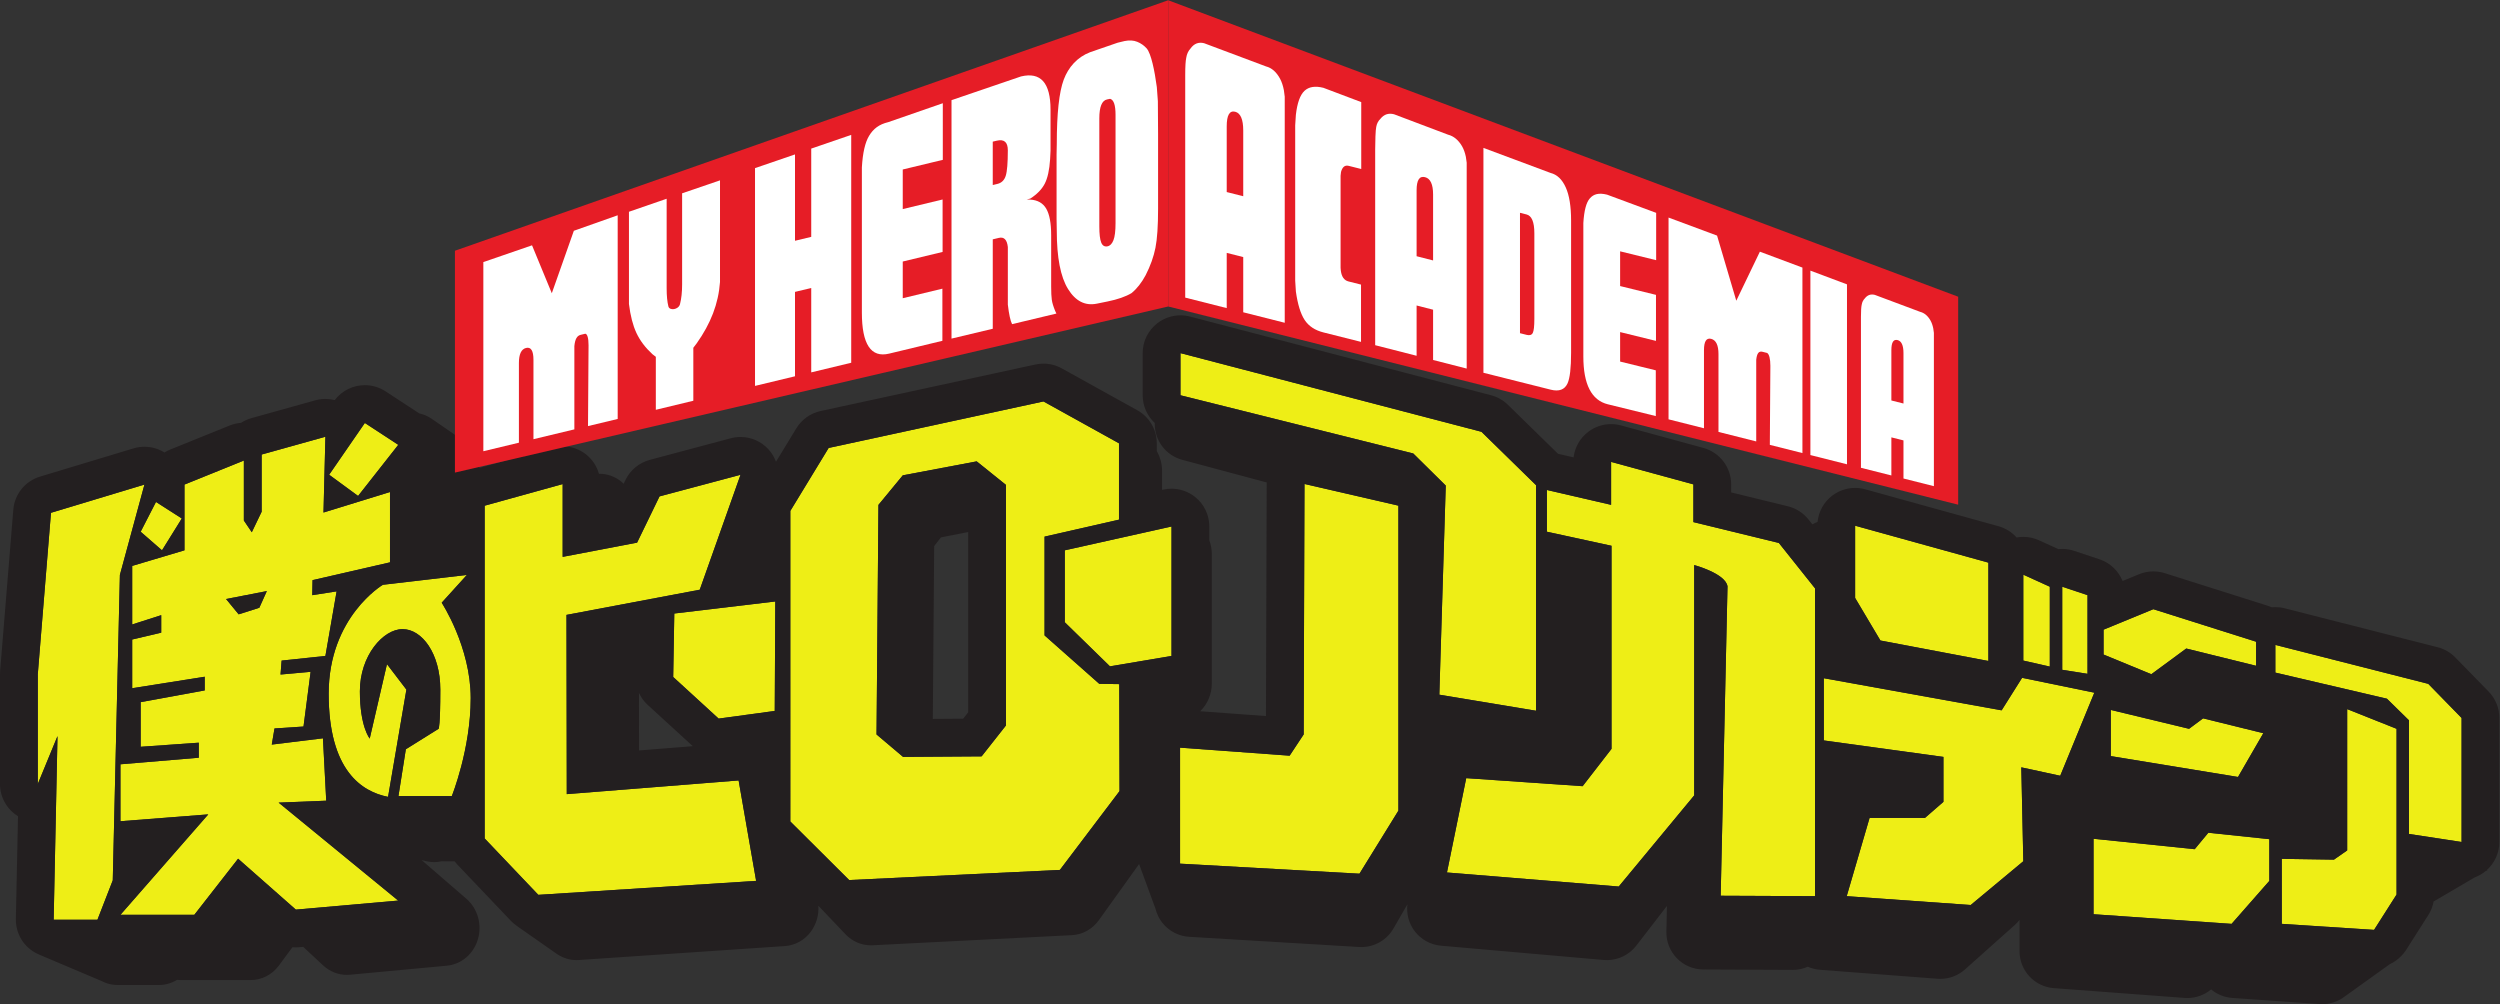
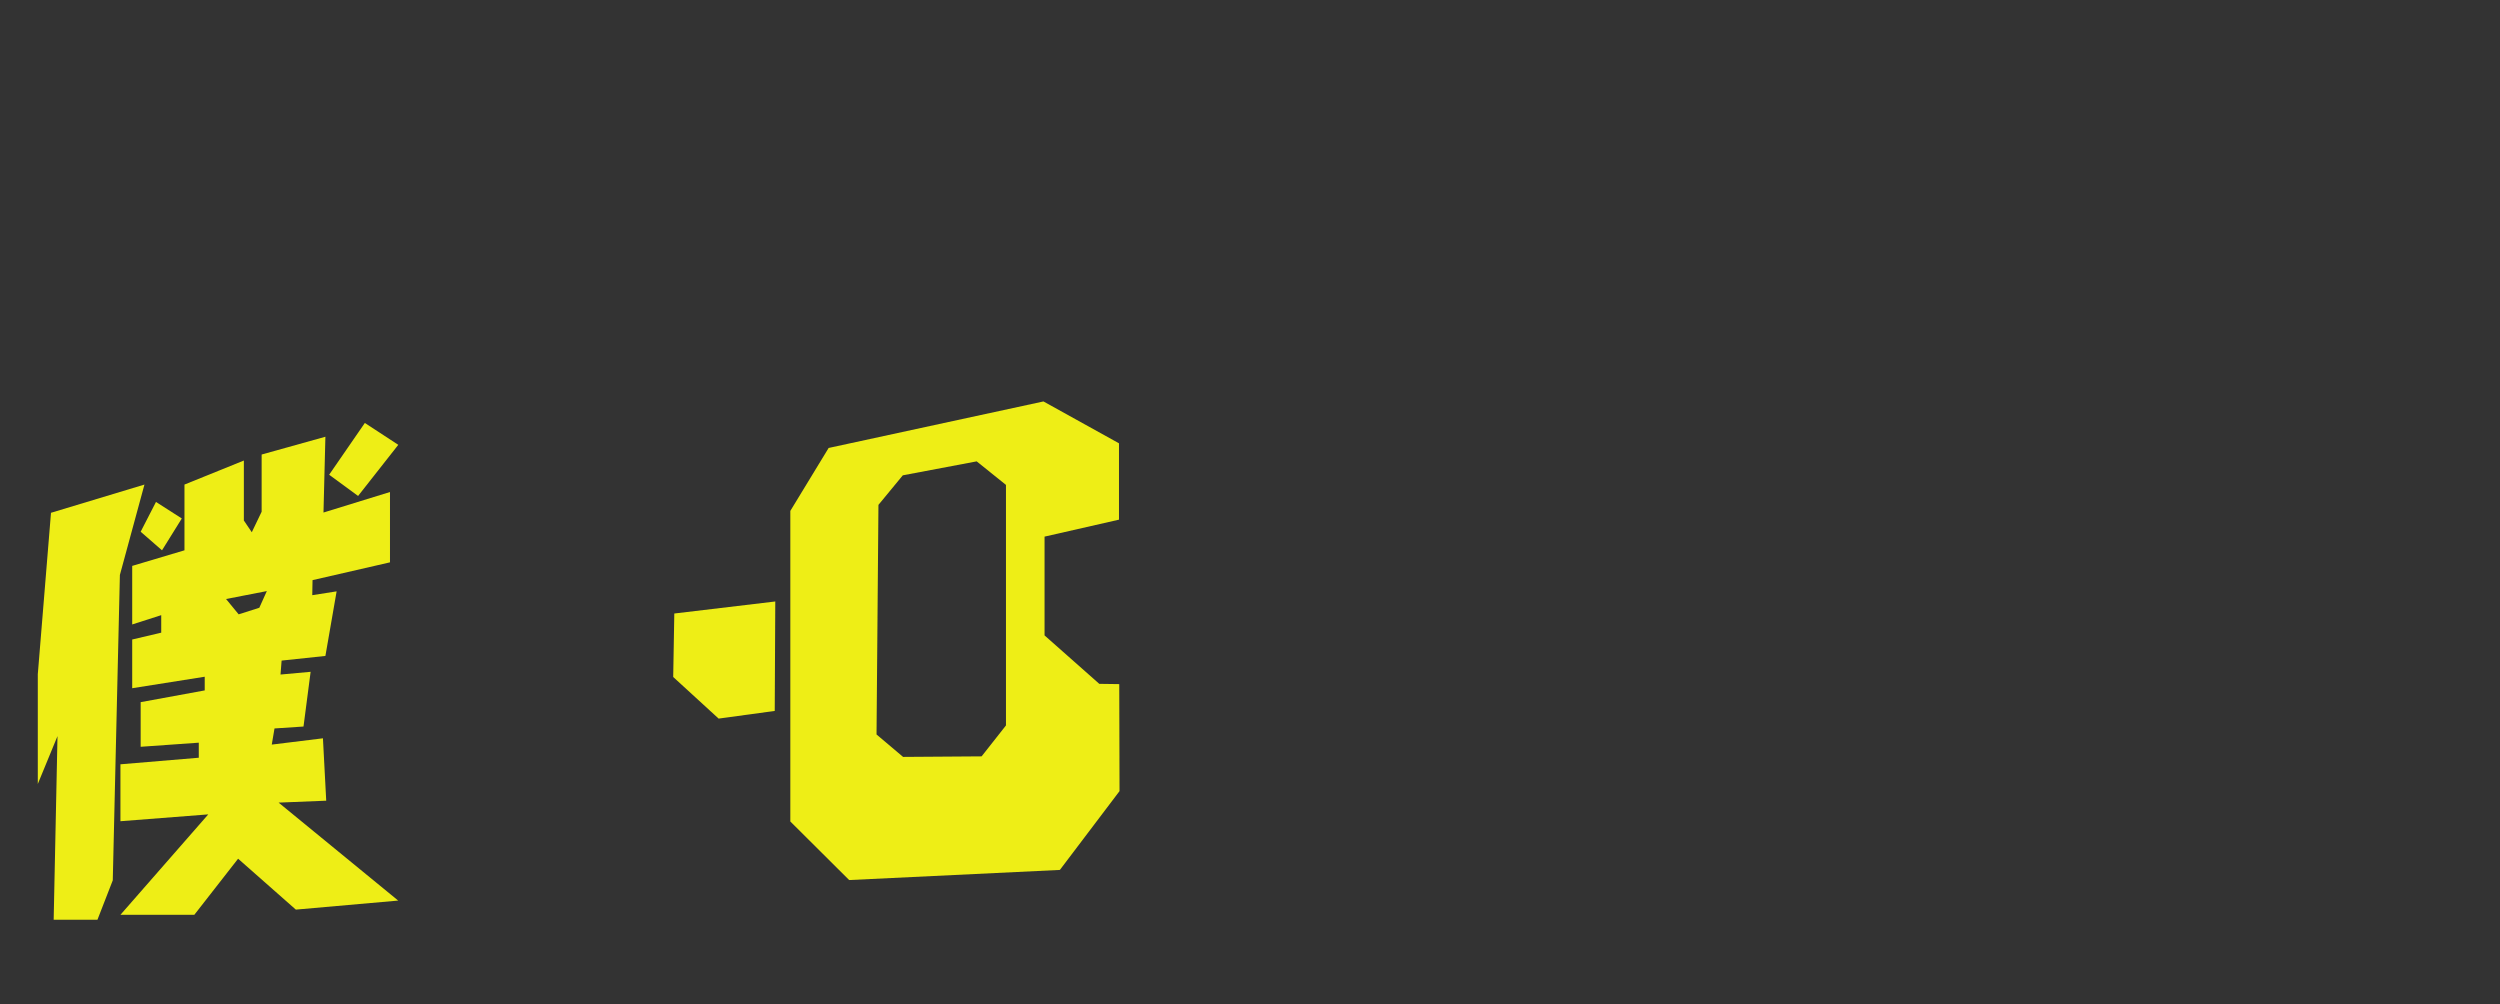
<svg xmlns="http://www.w3.org/2000/svg" xmlns:ns1="http://sodipodi.sourceforge.net/DTD/sodipodi-0.dtd" xmlns:ns2="http://www.inkscape.org/namespaces/inkscape" version="1.1" id="svg2" xml:space="preserve" width="969.927" height="389.579" viewBox="0 0 969.927 389.579" ns1:docname="my-hero-academia-seeklogo.com.ai">
  <rect x="0" y="0" width="969.927" height="389.579" fill="#333333" stroke="none" />
  <defs id="defs6">
    <clipPath clipPathUnits="userSpaceOnUse" id="clipPath46">
-       <path d="M 0,292.184 H 727.445 V 0 H 0 Z" id="path44" />
-     </clipPath>
+       </clipPath>
  </defs>
  <ns1:namedview pagecolor="#ffffff" bordercolor="#666666" borderopacity="1" objecttolerance="10" gridtolerance="10" guidetolerance="10" ns2:pageopacity="0" ns2:pageshadow="2" ns2:window-width="640" ns2:window-height="480" id="namedview4" />
  <g id="g10" ns2:groupmode="layer" ns2:label="my-hero-academia-seeklogo.com" transform="matrix(1.333,0,0,-1.333,0,389.579)">
    <g id="g12" transform="translate(95.801,154.087)">
      <path d="M 0,0 8.422,-6.176 20.12,8.703 10.387,15.066 Z" style="fill:#eeee16;fill-opacity:1;fill-rule:nonzero;stroke:none" id="path14" />
    </g>
    <g id="g16" transform="translate(28.363,24.569)">
      <path d="m 0,0 4.46,11.47 2.071,88.884 7.149,26.301 -27.202,-8.216 -3.841,-46.997 V 39.505 L -11.628,53.442 -12.743,0 Z" style="fill:#eeee16;fill-opacity:1;fill-rule:nonzero;stroke:none" id="path18" />
    </g>
    <g id="g20" transform="translate(195.938,95.216)">
      <path d="M 0,0 13.221,-12.106 29.549,-9.877 29.708,21.981 0.319,18.478 Z" style="fill:#eeee16;fill-opacity:1;fill-rule:nonzero;stroke:none" id="path22" />
    </g>
    <g id="g24" transform="translate(75.473,115.366)">
      <path d="m 0,0 -6.013,-1.912 -3.664,4.46 11.867,2.31 z m 40.42,-85.222 -34.805,28.514 13.859,0.558 -0.956,18.159 -14.894,-1.832 0.796,4.699 8.443,0.558 2.071,15.928 -8.761,-0.796 0.318,4.062 12.744,1.353 3.265,18.797 -7.088,-1.115 0.079,4.381 22.54,5.177 V 33.69 L 18.677,27.717 19.235,49.778 0.677,44.601 V 27.955 L -2.19,21.981 -4.5,25.406 V 42.849 L -21.783,35.858 V 16.722 L -36.996,12.186 V -4.858 l 8.45,2.707 v -5.097 l -8.45,-1.991 v -14.177 l 21.107,3.345 v -3.983 l -18.644,-3.416 v -12.991 l 16.916,1.195 v -4.38 l -22.803,-1.912 v -16.566 l 25.566,1.991 -25.566,-29.23 h 21.504 l 12.744,16.327 16.805,-14.814 z" style="fill:#eeee16;fill-opacity:1;fill-rule:nonzero;stroke:none" id="path26" />
    </g>
    <g id="g28" transform="translate(255.672,145.312)">
      <path d="m 0,0 7.089,8.602 21.504,4.062 8.522,-6.85 v -70.008 l -7.089,-9 -22.858,-0.16 -7.725,6.532 z m 64.274,-52.088 -15.929,14.097 v 28.753 l 21.664,4.937 V 17.92 L 48.026,30.106 -14.496,16.566 -25.646,-1.752 V -92.15 l 17.124,-17.044 61.328,2.947 17.362,22.937 -0.08,31.142 z" style="fill:#eeee16;fill-opacity:1;fill-rule:nonzero;stroke:none" id="path30" />
    </g>
    <g id="g32" transform="translate(40.941,137.498)">
      <path d="M 0,0 6.212,-5.41 11.973,3.857 4.458,8.666 Z" style="fill:#eeee16;fill-opacity:1;fill-rule:nonzero;stroke:none" id="path34" />
    </g>
    <g id="g36" transform="translate(156.672,31.817)">
-       <path d="M 0,0 63.398,4.062 58.301,33.292 8.283,29.31 8.204,81.478 46.991,88.805 58.858,122.256 35.283,115.964 28.752,102.504 7.088,98.362 v 21.186 l -22.699,-6.291 v -96.85 z" style="fill:#eeee16;fill-opacity:1;fill-rule:nonzero;stroke:none" id="path38" />
-     </g>
+       </g>
    <g id="g40">
      <g id="g42" clip-path="url(#clipPath46)">
        <g id="g48" transform="translate(118.283,91.551)">
          <path d="m 0,0 -5.655,7.407 -5.018,-21.664 c 0,0 -2.867,3.425 -2.867,13.779 0,10.354 6.77,18.08 12.425,18.08 5.655,0 10.991,-7.089 10.991,-17.602 0,-10.514 -0.478,-11.39 -0.478,-11.39 l -9.558,-5.973 -2.15,-13.619 h 15.531 c 0,0 5.496,13.619 5.496,28.513 0,14.894 -8.443,27.756 -8.443,27.756 l 7.328,8.084 -24.452,-2.867 c 0,0 -15.77,-9.318 -15.77,-31.698 0,-22.381 9.638,-28.514 17.284,-30.028 z" style="fill:#eeee16;fill-opacity:1;fill-rule:nonzero;stroke:none" id="path50" />
        </g>
        <g id="g52" transform="translate(309.911,132.091)">
          <path d="m 0,0 v -20.947 l 13.142,-12.824 17.92,3.027 V 6.929 Z" style="fill:#eeee16;fill-opacity:1;fill-rule:nonzero;stroke:none" id="path54" />
        </g>
        <g id="g56" transform="translate(600.215,97.312)">
          <path d="M 0,0 7.359,-1.168 V 21.728 L 0,24.181 Z" style="fill:#eeee16;fill-opacity:1;fill-rule:nonzero;stroke:none" id="path58" />
        </g>
        <g id="g60" transform="translate(662.243,104.555)">
          <path d="m 0,0 v -8.061 l 32.474,-7.592 6.424,-6.309 V -55.02 l 15.303,-2.336 v 36.095 l -9.695,9.93 z" style="fill:#eeee16;fill-opacity:1;fill-rule:nonzero;stroke:none" id="path62" />
        </g>
        <g id="g64" transform="translate(656.636,105.489)">
          <path d="M 0,0 -29.904,9.462 -44.39,3.505 v -7.242 l 13.902,-5.725 10.163,7.477 L 0,-7.009 Z" style="fill:#eeee16;fill-opacity:1;fill-rule:nonzero;stroke:none" id="path66" />
        </g>
        <g id="g68" transform="translate(588.884,100)">
          <path d="M 0,0 7.71,-1.753 V 21.493 L 0,24.998 Z" style="fill:#eeee16;fill-opacity:1;fill-rule:nonzero;stroke:none" id="path70" />
        </g>
        <g id="g72" transform="translate(395.674,37.971)">
          <path d="m 0,0 11.331,18.34 v 88.778 l -27.335,6.308 -0.233,-72.892 -4.089,-6.191 -31.89,2.336 V 2.92 Z" style="fill:#eeee16;fill-opacity:1;fill-rule:nonzero;stroke:none" id="path74" />
        </g>
        <g id="g76" transform="translate(588.884,41.592)">
          <path d="m 0,0 -0.584,27.334 11.331,-2.453 9.929,24.181 -21.027,4.322 -5.957,-9.462 -51.749,9.345 V 35.161 l 34.811,-4.79 V 17.288 l -5.373,-4.673 H -44.74 l -6.658,-22.778 36.095,-2.57 z" style="fill:#eeee16;fill-opacity:1;fill-rule:nonzero;stroke:none" id="path78" />
        </g>
        <g id="g80" transform="translate(614.35,72.197)">
          <path d="M 0,0 37.029,-6.074 44.389,6.659 26.867,10.981 22.778,7.943 0,13.434 Z" style="fill:#eeee16;fill-opacity:1;fill-rule:nonzero;stroke:none" id="path82" />
        </g>
        <g id="g84" transform="translate(411.326,160.275)">
          <path d="m 0,0 9.462,-9.345 -1.868,-60.86 28.151,-4.673 V -9.229 L 19.858,6.308 -67.752,29.204 V 16.938 Z" style="fill:#eeee16;fill-opacity:1;fill-rule:nonzero;stroke:none" id="path86" />
        </g>
        <g id="g88" transform="translate(539.938,139.249)">
          <path d="m 0,0 v -21.026 l 7.359,-12.383 31.423,-5.957 v 28.619 z" style="fill:#eeee16;fill-opacity:1;fill-rule:nonzero;stroke:none" id="path90" />
        </g>
        <g id="g92" transform="translate(697.521,31.896)">
          <path d="m 0,0 v 48.244 l -14.368,5.725 V 12.85 l -3.855,-2.687 -15.185,0.233 V -8.527 l 26.867,-1.752 z" style="fill:#eeee16;fill-opacity:1;fill-rule:nonzero;stroke:none" id="path94" />
        </g>
        <g id="g96" transform="translate(660.49,35.869)">
          <path d="m 0,0 v 12.148 l -17.755,1.87 -3.972,-4.79 -29.437,3.037 V -9.696 L -10.98,-12.5 Z" style="fill:#eeee16;fill-opacity:1;fill-rule:nonzero;stroke:none" id="path98" />
        </g>
        <g id="g100" transform="translate(528.257,121.026)">
          <path d="m 0,0 -10.513,13.199 -24.882,6.075 v 10.98 l -23.946,6.542 V 24.297 l -18.69,4.322 V 16.471 l 18.806,-4.089 v -59.108 l -8.41,-10.864 -33.876,2.337 -5.607,-27.452 49.997,-4.088 21.961,26.517 v 67.05 c 0,0 9.111,-2.453 9.695,-6.19 L -27.451,-89.479 0,-89.597 Z" style="fill:#eeee16;fill-opacity:1;fill-rule:nonzero;stroke:none" id="path102" />
        </g>
        <g id="g104" transform="translate(69.46,113.454)">
          <path d="M 0,0 6.013,1.912 8.204,6.771 -3.664,4.46 Z" style="fill:#231f20;fill-opacity:1;fill-rule:nonzero;stroke:none" id="path106" />
        </g>
        <g id="g108" transform="translate(281.787,84.929)">
          <path d="m 0,0 -1.456,-1.849 -8.834,-0.061 0.397,50.305 1.967,2.52 L 0,52.496 Z m 3.911,-12.812 7.089,9 v 70.009 l -8.522,6.85 -21.504,-4.062 -7.089,-8.602 -0.557,-66.822 7.725,-6.532 z" style="fill:#231f20;fill-opacity:1;fill-rule:nonzero;stroke:none" id="path110" />
        </g>
        <g id="g112" transform="translate(694.717,88.902)">
          <path d="m 0,0 -32.474,7.593 v 8.06 L 12.032,4.322 21.728,-5.607 v -36.096 l -15.303,2.337 v 33.057 z m -553.655,-40.678 v 96.85 l 22.699,6.291 V 41.277 l 21.664,4.142 6.53,13.46 23.575,6.292 -11.867,-33.451 -38.787,-7.327 0.08,-52.168 50.017,3.982 5.098,-29.23 -63.398,-4.062 z m 44.911,42.362 c 0.604,-1.302 1.454,-2.493 2.536,-3.484 l 13.128,-12.02 -15.64,-1.245 z m 39.673,26.611 -0.159,-31.858 -16.328,-2.23 -13.221,12.106 0.319,18.478 z m 4.38,26.363 11.15,18.319 62.522,13.54 21.983,-12.186 V 52.109 L -390.7,47.172 V 18.419 l 15.929,-14.097 5.814,-0.08 0.08,-31.141 -17.362,-22.938 -61.328,-2.947 -17.124,17.044 z m 110.947,-4.54 V 12.445 l -17.92,-3.026 -13.142,12.823 v 20.947 z m 34.375,-66.706 4.089,6.192 0.233,72.891 27.335,-6.307 v -88.779 l -11.331,-18.34 -52.216,2.92 v 33.759 z m -31.774,117.165 87.611,-22.896 15.886,-15.536 v -65.65 l -28.151,4.673 1.868,60.86 -9.462,9.345 -67.752,16.938 z m 106.652,-39.834 18.69,-4.322 V 68.92 l 23.947,-6.542 v -10.98 l 24.881,-6.075 10.513,-13.199 v -89.597 l -27.451,0.118 1.986,90.063 c -0.584,3.737 -9.695,6.19 -9.695,6.19 v -67.05 l -21.961,-26.517 -49.997,4.088 5.607,27.452 33.876,-2.337 8.41,10.864 v 59.108 l -18.806,4.089 z m 80.601,-54.786 51.749,-9.345 5.957,9.462 21.027,-4.322 -9.929,-24.181 -11.331,2.453 0.584,-27.334 -15.303,-12.733 -36.095,2.57 6.658,22.779 h 16.121 l 5.373,4.673 v 13.083 l -34.811,4.79 z m 9.112,44.39 38.782,-10.747 V 10.98 l -31.423,5.957 -7.359,12.383 z m 48.945,-14.251 7.71,-3.505 V 9.345 l -7.71,1.753 z m 11.331,-3.505 7.359,-2.453 V 7.242 l -7.359,1.168 z m 12.031,-12.499 14.486,5.957 29.904,-9.462 V 9.578 l -20.325,5.024 -10.163,-7.477 -13.902,5.725 z m 39.133,-42.871 -37.029,6.074 v 13.434 l 22.778,-5.491 4.089,3.038 17.521,-4.322 z m 12.734,-23.83 15.185,-0.234 3.855,2.687 V -3.037 L 2.804,-8.762 v -48.244 l -6.541,-10.279 -26.867,1.752 z m -54.787,5.84 29.438,-3.037 3.972,4.79 17.754,-1.869 v -12.148 l -10.98,-12.5 -40.184,2.804 z m -477.822,12.436 h -15.531 l 2.151,13.619 9.557,5.974 c 0,0 0.478,0.876 0.478,11.389 0,10.513 -5.336,17.602 -10.991,17.602 -5.655,0 -12.425,-7.726 -12.425,-18.079 0,-10.355 2.868,-13.779 2.868,-13.779 l 5.017,21.664 5.655,-7.408 -5.336,-31.221 c -7.646,1.513 -17.283,7.646 -17.283,30.027 0,22.38 15.77,31.698 15.77,31.698 l 24.451,2.868 -7.328,-8.084 c 0,0 8.443,-12.863 8.443,-27.756 0,-14.895 -5.496,-28.514 -5.496,-28.514 m -45.398,-33.053 -16.805,14.814 -12.743,-16.327 h -21.505 l 25.566,29.23 -25.566,-1.991 v 16.566 l 22.804,1.911 v 4.381 l -16.916,-1.195 v 12.991 l 18.643,3.416 v 3.983 l -21.106,-3.345 v 14.177 l 8.449,1.991 v 5.096 l -8.449,-2.707 v 17.044 l 15.212,4.537 v 19.136 l 17.283,6.991 V 51.87 l 2.31,-3.425 2.868,5.974 v 16.646 l 18.557,5.177 -0.557,-22.061 19.353,5.973 V 39.685 l -22.539,-5.177 -0.08,-4.381 7.088,1.115 -3.265,-18.797 -12.743,-1.353 -0.319,-4.062 8.761,0.796 -2.071,-15.929 -8.442,-0.557 -0.797,-4.699 14.894,1.832 0.956,-18.16 -13.858,-0.557 34.805,-28.514 z m -75.106,68.495 3.841,46.997 27.202,8.216 -7.149,-26.301 -2.071,-88.884 -4.46,-11.47 h -12.743 l 1.115,53.442 -5.735,-13.937 z m 34.399,50.153 7.514,-4.809 -5.76,-9.267 -6.212,5.41 z m 60.79,22.989 9.732,-6.363 -11.698,-14.879 -8.422,6.176 z M 29.598,2.078 19.902,12.007 c -1.413,1.447 -3.196,2.476 -5.156,2.974 L -29.76,26.312 c -0.896,0.229 -1.807,0.341 -2.714,0.341 -0.353,0 -0.705,-0.017 -1.055,-0.05 -0.398,0.179 -0.81,0.337 -1.234,0.472 l -29.904,9.462 c -1.081,0.342 -2.201,0.512 -3.318,0.512 -1.425,0 -2.847,-0.277 -4.185,-0.826 l -4.773,-1.964 c -1.183,2.926 -3.599,5.273 -6.721,6.314 l -7.359,2.453 c -1.136,0.379 -2.311,0.565 -3.478,0.565 -0.373,0 -0.745,-0.019 -1.115,-0.057 l -5.665,2.575 c -1.452,0.661 -3.004,0.987 -4.551,0.987 -0.655,0 -1.309,-0.059 -1.954,-0.175 -1.371,1.538 -3.181,2.699 -5.273,3.279 l -38.782,10.747 c -0.967,0.268 -1.955,0.4 -2.936,0.4 -2.379,0 -4.724,-0.772 -6.66,-2.245 -2.44,-1.856 -3.972,-4.634 -4.277,-7.652 -0.517,-0.198 -1.02,-0.436 -1.506,-0.715 l -1.148,1.442 c -1.519,1.906 -3.628,3.255 -5.996,3.833 l -16.49,4.026 v 2.342 c 0,4.959 -3.318,9.305 -8.101,10.612 l -23.947,6.541 c -0.955,0.261 -1.93,0.389 -2.899,0.389 -2.386,0 -4.736,-0.776 -6.675,-2.257 -2.374,-1.812 -3.893,-4.498 -4.246,-7.426 l -4.538,1.049 -14.581,14.259 c -1.367,1.337 -3.059,2.295 -4.91,2.779 l -87.61,22.895 c -0.918,0.24 -1.852,0.358 -2.781,0.358 -2.408,0 -4.777,-0.791 -6.724,-2.294 -2.697,-2.083 -4.277,-5.299 -4.277,-8.706 V 88.311 c 0,-3.14 1.331,-6.029 3.516,-8.059 v -0.305 c 0,-4.883 3.278,-9.156 7.995,-10.421 l 24.606,-6.598 c -0.006,-0.133 -0.02,-0.264 -0.021,-0.398 l -0.217,-67.583 -19.135,1.402 c 2.087,2.025 3.379,4.92 3.379,8.096 v 37.673 c 0,1.384 -0.26,2.731 -0.724,3.989 v 4.011 c 0,3.338 -1.516,6.496 -4.12,8.584 -1.97,1.578 -4.403,2.416 -6.88,2.416 -0.798,0 -1.601,-0.087 -2.395,-0.264 l -0.361,-0.08 v 5.557 c 0,2.06 -0.554,4.032 -1.536,5.73 v 2.27 c 0,3.998 -2.17,7.682 -5.667,9.62 l -21.982,12.186 c -1.643,0.911 -3.48,1.38 -5.334,1.38 -0.777,0 -1.557,-0.083 -2.328,-0.25 l -62.522,-13.539 c -2.945,-0.639 -5.5,-2.457 -7.068,-5.032 l -5.923,-9.732 c -0.491,1.336 -1.244,2.585 -2.243,3.668 -2.111,2.287 -5.056,3.54 -8.084,3.54 -0.945,0 -1.897,-0.122 -2.836,-0.373 l -23.575,-6.292 c -3.088,-0.824 -5.665,-2.95 -7.06,-5.826 l -0.545,-1.122 c -0.235,0.228 -0.472,0.454 -0.729,0.66 -1.833,1.472 -4.053,2.244 -6.306,2.244 -0.05,0 -0.1,-0.009 -0.15,-0.01 -0.642,2.269 -1.989,4.306 -3.909,5.766 -1.936,1.472 -4.281,2.244 -6.66,2.244 -0.982,0 -1.97,-0.131 -2.938,-0.4 l -21.31,-5.906 c -0.018,0.171 -0.027,0.343 -0.053,0.513 -0.473,3.043 -2.135,5.737 -4.578,7.425 l -9.216,6.363 c -1.141,0.788 -2.377,1.305 -3.638,1.574 -0.03,0.02 -0.057,0.043 -0.086,0.063 l -9.733,6.363 c -1.855,1.213 -3.944,1.794 -6.01,1.794 -3.342,0 -6.625,-1.52 -8.77,-4.348 -0.819,0.208 -1.677,0.325 -2.559,0.337 -0.053,0.001 -0.108,0.001 -0.162,0.001 -0.125,0 -0.25,-0.002 -0.376,-0.006 -0.979,-0.033 -1.926,-0.194 -2.824,-0.467 l -18.312,-5.108 c -1.103,-0.308 -2.128,-0.778 -3.051,-1.379 -1.117,-0.085 -2.229,-0.341 -3.295,-0.772 l -17.283,-6.991 c -0.597,-0.241 -1.163,-0.531 -1.697,-0.863 -1.608,1.006 -3.496,1.607 -5.52,1.662 -0.102,0.003 -0.205,0.004 -0.307,0.004 -0.2,0 -0.4,-0.006 -0.6,-0.016 -0.981,-0.053 -1.928,-0.235 -2.825,-0.528 l -26.957,-8.142 c -4.328,-1.307 -7.415,-5.128 -7.783,-9.634 l -3.84,-46.996 c -0.025,-0.299 -0.037,-0.598 -0.037,-0.897 v -31.937 c 0,-3.914 2.063,-7.422 5.246,-9.377 l -0.624,-29.899 c -0.062,-2.956 1.07,-5.813 3.139,-7.925 0.394,-0.404 0.824,-0.761 1.269,-1.095 l -0.006,-0.01 0.076,-0.042 c 0.77,-0.568 1.606,-1.034 2.491,-1.383 l 0.055,-0.03 18.013,-7.626 c 0.487,-0.25 0.987,-0.47 1.504,-0.637 l 10e-4,-10e-4 10e-4,10e-4 c 0.976,-0.315 2,-0.481 3.041,-0.481 h 12.066 c 1.884,0 3.684,0.536 5.242,1.494 0.36,-0.04 0.725,-0.06 1.093,-0.06 h 20.362 c 3.208,0 6.238,1.561 8.211,4.232 l 3.937,5.326 c 0.328,-0.03 0.658,-0.045 0.989,-0.045 0.321,0 0.644,0.014 0.967,0.042 l 1.189,0.106 5.799,-5.4 c 1.91,-1.778 4.362,-2.748 6.887,-2.748 0.305,0 0.61,0.014 0.916,0.042 l 28.206,2.629 c 4.217,0.393 7.79,3.443 9.038,7.715 1.248,4.273 -0.078,8.918 -3.352,11.752 l -13.029,11.271 c 0.532,-0.143 1.07,-0.272 1.615,-0.385 0.671,-0.141 1.348,-0.21 2.022,-0.21 0.757,0 1.51,0.088 2.245,0.259 0.206,-0.013 0.413,-0.02 0.621,-0.02 h 3.081 c 0.244,-0.32 0.501,-0.633 0.781,-0.928 l 15.611,-16.406 c 0.56,-0.589 1.182,-1.102 1.845,-1.546 -10e-4,-0.001 -0.007,-0.004 -0.007,-0.004 l 11.246,-7.871 0.165,-0.115 0.359,-0.251 v 0.016 c 1.631,-1.062 3.514,-1.647 5.456,-1.647 0.222,0 0.444,0.008 0.667,0.022 l 60.031,4.062 c 2.953,0.2 5.687,1.717 7.517,4.172 1.605,2.153 2.384,4.849 2.209,7.555 l 7.902,-8.306 c 1.956,-2.057 4.601,-3.204 7.347,-3.204 0.167,0 0.333,0.004 0.501,0.013 l 58.07,2.947 c 3.083,0.156 5.942,1.749 7.805,4.347 l 11.718,16.35 4.767,-12.979 c 0.198,-0.807 0.479,-1.582 0.847,-2.307 l 0.008,-0.022 h 0.002 c 1.687,-3.301 5.025,-5.631 8.964,-5.868 l 49.455,-2.967 c 0.216,-0.012 0.433,-0.019 0.648,-0.019 3.841,0 7.414,2.048 9.347,5.404 l 4.059,7.046 c -0.337,-2.769 0.411,-5.573 2.106,-7.813 1.839,-2.433 4.624,-3.973 7.662,-4.24 l 47.352,-4.153 c 0.316,-0.027 0.631,-0.041 0.945,-0.041 3.324,0 6.485,1.536 8.538,4.195 l 8.928,11.563 -0.154,-7.476 c -0.06,-2.891 1.044,-5.684 3.063,-7.755 2.019,-2.07 4.784,-3.244 7.675,-3.256 l 25.999,-0.119 c 0.017,-0.001 0.034,-0.001 0.05,-0.001 1.52,0 3.007,0.322 4.37,0.925 1.111,-0.492 2.309,-0.799 3.549,-0.893 l 34.187,-2.611 c 0.274,-0.02 0.548,-0.031 0.821,-0.031 2.641,0 5.2,0.969 7.183,2.739 l 14.495,12.935 c 0.512,0.458 0.976,0.96 1.387,1.497 v -9.11 c 0,-5.647 4.354,-10.338 9.985,-10.76 l 38.058,-2.848 c 0.27,-0.02 0.538,-0.03 0.807,-0.03 2.538,0 4.983,0.895 6.913,2.507 1.687,-1.41 3.814,-2.317 6.162,-2.481 l 25.446,-1.78 c 0.253,-0.018 0.505,-0.026 0.755,-0.026 2.033,0 3.982,0.589 5.663,1.629 l -0.007,-0.021 0.255,0.183 0.818,0.586 12.938,9.271 c 1.254,0.579 2.393,1.392 3.358,2.406 l 0.086,0.062 -0.026,0.003 c 0.46,0.491 0.893,1.012 1.262,1.593 l 6.541,10.279 c 0.759,1.192 1.255,2.518 1.511,3.895 0.005,0.005 0.009,0.01 0.013,0.016 l 0.006,-0.015 11.907,6.988 c 1.22,0.448 2.366,1.113 3.374,1.98 l 0.41,-0.078 -0.25,0.23 c 2.33,2.084 3.673,5.059 3.673,8.192 v 36.096 c 0,2.872 -1.124,5.629 -3.13,7.685" style="fill:#231f20;fill-opacity:1;fill-rule:nonzero;stroke:none" id="path114" />
        </g>
        <g id="g116" transform="translate(569.928,205.896)">
          <path d="M 0,0 C -76.641,28.763 -153.282,57.525 -229.923,86.288 V -2.841 C -153.282,-22.071 -76.641,-41.301 0,-60.53 Z" style="fill:#e61d26;fill-opacity:1;fill-rule:nonzero;stroke:none" id="path118" />
        </g>
        <g id="g120" transform="translate(132.407,219.277)">
          <path d="M 0,0 C 69.199,24.302 138.398,48.605 207.598,72.907 V -16.222 C 138.398,-32.336 69.199,-48.452 0,-64.566 Z" style="fill:#e61d26;fill-opacity:1;fill-rule:nonzero;stroke:none" id="path122" />
        </g>
        <g id="g124" transform="translate(154.847,220.859)">
          <path d="m 0,0 5.757,-13.949 6.415,18.178 12.76,4.512 v -59.283 l -8.638,-2.074 0.157,23.516 c 0,2.09 -0.351,3.305 -0.951,3.366 l -1.33,-0.32 c -1.059,-0.254 -1.637,-1.184 -1.848,-3.273 V -30.168 -53.57 L 0.416,-56.43 v 23.097 c 0,2.649 -0.715,3.804 -2.144,3.461 -1.394,-0.335 -2.091,-1.802 -2.091,-4.402 v -23.173 l -10.35,-2.486 v 45.111 9.94 z" style="fill:#ffffff;fill-opacity:1;fill-rule:nonzero;stroke:none" id="path126" />
        </g>
        <g id="g128" transform="translate(183.058,206.58)">
          <path d="m 0,0 v 24.044 l 10.971,3.788 V 1.766 c 0,-2.185 0.169,-3.942 0.507,-5.272 0.337,-1.33 2.962,-0.964 3.376,0.654 0.412,1.618 0.618,3.518 0.618,5.703 V 29.413 L 26.5,33.186 V 6.388 3.591 c -0.229,-3.145 -0.905,-6.185 -2.027,-9.118 -1.123,-2.935 -2.712,-5.848 -4.767,-8.741 l -0.971,-1.273 V -30.963 L 7.82,-33.594 v 15.422 l -1.028,0.791 c -2.055,1.902 -3.596,3.954 -4.624,6.158 C 1.141,-9.021 0.418,-6.211 0,-2.796 Z" style="fill:#ffffff;fill-opacity:1;fill-rule:nonzero;stroke:none" id="path130" />
        </g>
        <g id="g132" transform="translate(219.748,179.939)">
          <path d="m 0,0 v 63.386 l 11.637,3.989 V 42.241 l 4.726,1.137 V 69.07 l 11.638,3.993 V 6.74 L 16.363,3.938 V 28.501 L 11.637,27.363 V 2.801 Z" style="fill:#ffffff;fill-opacity:1;fill-rule:nonzero;stroke:none" id="path134" />
        </g>
        <g id="g136" transform="translate(250.848,201.286)">
          <path d="m 0,0 v 39.243 2.997 c 0.241,4.241 0.945,7.313 2.113,9.219 0.604,1.019 1.348,1.854 2.235,2.505 0.886,0.649 1.993,1.136 3.323,1.455 l 15.885,5.509 V 44.446 L 11.898,41.639 v -11.52 l 11.597,2.792 V 17.645 L 11.898,14.853 V 4.175 L 23.435,6.953 V -8.22 L 7.932,-11.952 C 2.644,-13.225 0,-9.242 0,0" style="fill:#ffffff;fill-opacity:1;fill-rule:nonzero;stroke:none" id="path138" />
        </g>
        <g id="g140" transform="translate(290.282,238.724)">
-           <path d="m 0,0 c 1.219,0.291 2.031,1.079 2.438,2.365 0.405,1.285 0.609,3.76 0.609,7.423 0,2.377 -1.077,3.309 -3.23,2.795 L -1.34,12.307 V -0.32 Z m -13.344,-45.019 v 69.4 l 20.23,6.904 c 5.727,1.367 8.591,-1.859 8.591,-9.678 V 9.646 L 15.355,7.193 C 15.151,4.042 14.625,1.654 13.771,0.029 12.918,-1.597 11.517,-3.031 9.567,-4.271 L 8.531,-4.518 9.567,-4.56 c 2.152,-0.129 3.706,-1.011 4.661,-2.646 0.954,-1.637 1.432,-4.221 1.432,-7.754 v -14.941 c 0,-1.672 0.061,-2.942 0.182,-3.811 0.122,-0.872 0.448,-1.951 0.975,-3.238 l 0.366,-0.78 -12.901,-3.081 c -0.494,0.975 -0.906,2.869 -1.235,5.682 v 1.349 14.362 1.061 c -0.238,2.127 -1.108,3.012 -2.609,2.654 l -1.778,-0.424 v -26.026 z" style="fill:#ffffff;fill-opacity:1;fill-rule:nonzero;stroke:none" id="path142" />
-         </g>
+           </g>
        <g id="g144" transform="translate(322.349,220.566)">
-           <path d="M 0,0 C 0.735,0.149 1.308,0.738 1.716,1.771 2.125,2.802 2.33,4.469 2.33,6.773 v 31.501 c 0,2.845 -0.532,4.396 -1.595,4.655 L 0.245,42.83 -0.123,42.755 c -1.512,-0.307 -2.268,-2.15 -2.268,-5.529 V 5.8 c 0,-2.231 0.185,-3.799 0.553,-4.703 C -1.471,0.19 -0.858,-0.174 0,0 m -14.834,8.036 v 18.648 l 0.062,3.069 c 0,8.899 0.673,15.151 2.022,18.752 1.349,3.602 3.902,6.542 7.663,7.985 l 2.084,0.722 5.945,2.049 2.023,0.488 c 1.389,0.282 2.615,0.207 3.678,-0.222 1.063,-0.428 1.982,-1.074 2.759,-1.935 1.307,-1.571 2.288,-6.4 2.942,-11.226 l 0.306,-4.115 0.061,-9.566 V 14.037 10.879 c 0,-4.961 -0.255,-8.731 -0.766,-11.314 -0.511,-2.585 -1.461,-5.24 -2.85,-7.967 -1.186,-2.211 -2.554,-3.95 -4.107,-5.215 C 5.272,-14.645 2.942,-15.458 0,-16.055 l -3.126,-0.635 c -3.393,-0.689 -6.181,0.731 -8.367,4.26 -2.186,3.531 -3.279,9.168 -3.279,16.913 z" style="fill:#ffffff;fill-opacity:1;fill-rule:nonzero;stroke:none" id="path146" />
+           <path d="M 0,0 C 0.735,0.149 1.308,0.738 1.716,1.771 2.125,2.802 2.33,4.469 2.33,6.773 v 31.501 c 0,2.845 -0.532,4.396 -1.595,4.655 L 0.245,42.83 -0.123,42.755 c -1.512,-0.307 -2.268,-2.15 -2.268,-5.529 V 5.8 c 0,-2.231 0.185,-3.799 0.553,-4.703 C -1.471,0.19 -0.858,-0.174 0,0 m -14.834,8.036 v 18.648 l 0.062,3.069 c 0,8.899 0.673,15.151 2.022,18.752 1.349,3.602 3.902,6.542 7.663,7.985 c 1.389,0.282 2.615,0.207 3.678,-0.222 1.063,-0.428 1.982,-1.074 2.759,-1.935 1.307,-1.571 2.288,-6.4 2.942,-11.226 l 0.306,-4.115 0.061,-9.566 V 14.037 10.879 c 0,-4.961 -0.255,-8.731 -0.766,-11.314 -0.511,-2.585 -1.461,-5.24 -2.85,-7.967 -1.186,-2.211 -2.554,-3.95 -4.107,-5.215 C 5.272,-14.645 2.942,-15.458 0,-16.055 l -3.126,-0.635 c -3.393,-0.689 -6.181,0.731 -8.367,4.26 -2.186,3.531 -3.279,9.168 -3.279,16.913 z" style="fill:#ffffff;fill-opacity:1;fill-rule:nonzero;stroke:none" id="path146" />
        </g>
        <g id="g148" transform="translate(499.751,223.686)">
          <path d="m 0,0 5.596,-18.955 6.865,14.273 12.385,-4.626 v -53.986 l -9.485,2.39 0.157,22.986 c 0,2.049 -0.35,3.411 -0.948,3.762 l -1.326,0.335 c -1.056,0.265 -1.631,-0.366 -1.842,-2.311 v -0.825 -22.949 l -10.988,2.768 v 22.65 c 0,2.599 -0.713,4.079 -2.136,4.438 -1.389,0.35 -2.084,-0.75 -2.084,-3.3 v -22.724 l -10.314,2.599 V -9.237 5.25 Z" style="fill:#ffffff;fill-opacity:1;fill-rule:nonzero;stroke:none" id="path150" />
        </g>
        <g id="g152" transform="translate(361.844,235.143)">
          <path d="m 0,0 v 19.116 c 0,3.255 -0.781,5.08 -2.342,5.475 -1.644,0.416 -2.465,-1.004 -2.465,-4.258 V 1.216 Z m -16.886,-29.502 v 64.751 c 0,2.508 0.103,4.211 0.309,5.109 0.164,1.043 0.576,1.922 1.235,2.638 1.029,1.434 2.346,1.949 3.953,1.543 L 6.644,37.778 c 1.647,-0.417 3.005,-1.609 4.075,-3.574 0.495,-0.938 0.865,-2.049 1.112,-3.332 l 0.248,-1.894 V 25.723 -36.83 L 0,-33.774 v 16.07 l -4.807,1.217 v -16.071 z" style="fill:#ffffff;fill-opacity:1;fill-rule:nonzero;stroke:none" id="path154" />
        </g>
        <g id="g156" transform="translate(376.968,210.568)">
          <path d="m 0,0 v 45.209 l 0.197,3.054 c 0.395,3.454 1.226,5.782 2.497,6.981 1.271,1.198 3.111,1.495 5.521,0.888 L 19.223,51.971 V 32.499 l -3.649,0.919 c -1.095,0.276 -1.839,-0.312 -2.233,-1.764 L 13.209,30.523 V 3.75 l 0.065,-0.792 c 0.219,-1.8 0.964,-2.86 2.235,-3.181 l 3.648,-0.919 v -16.675 l -10.942,2.756 c -2.454,0.618 -4.272,1.818 -5.454,3.604 -1.184,1.784 -2.038,4.552 -2.564,8.305 z" style="fill:#ffffff;fill-opacity:1;fill-rule:nonzero;stroke:none" id="path158" />
        </g>
        <g id="g160" transform="translate(417.101,216.458)">
          <path d="m 0,0 v 19.19 c 0,2.964 -0.78,4.645 -2.338,5.043 -1.641,0.419 -2.46,-0.853 -2.46,-3.817 V 1.226 Z m -16.854,-24.669 v 56.964 c 0,2.285 0.102,5.758 0.308,6.571 0.163,0.945 0.574,1.735 1.232,2.37 1.028,1.281 2.342,1.718 3.946,1.308 L 4.356,36.602 c 1.644,-0.42 3,-1.54 4.069,-3.356 0.493,-0.867 0.863,-1.887 1.109,-3.061 L 9.781,28.454 V 25.49 -31.475 L 0,-28.975 v 14.635 l -4.798,1.226 V -27.75 Z" style="fill:#ffffff;fill-opacity:1;fill-rule:nonzero;stroke:none" id="path162" />
        </g>
        <g id="g164" transform="translate(444.348,194.791)">
-           <path d="m 0,0 c 0.868,-0.218 1.456,-0.031 1.764,0.564 0.307,0.594 0.462,1.942 0.462,4.045 v 24.964 c 0,3.27 -0.761,5.097 -2.281,5.479 l -1.9,0.477 V 0.491 Z M -12.596,-11.027 V 54.424 L 6.948,47.132 c 1.882,-0.472 3.348,-1.863 4.399,-4.17 1.049,-2.309 1.573,-5.535 1.573,-9.681 V -5.173 c 0,-4.439 -0.344,-7.418 -1.031,-8.938 -0.832,-1.836 -2.461,-2.448 -4.886,-1.839 z" style="fill:#ffffff;fill-opacity:1;fill-rule:nonzero;stroke:none" id="path166" />
-         </g>
+           </g>
        <g id="g168" transform="translate(460.833,188.503)">
          <path d="m 0,0 v 36.222 2.63 c 0.218,3.617 0.852,6.009 1.902,7.176 0.543,0.633 1.213,1.044 2.011,1.232 0.797,0.187 1.793,0.135 2.989,-0.159 L 21.194,41.805 V 28.029 L 10.706,30.606 V 20.497 L 21.141,17.933 V 4.537 L 10.706,7.1 v -8.579 l 10.381,-2.55 v -13.315 l -13.95,3.427 C 2.38,-12.748 0,-8.11 0,0" style="fill:#ffffff;fill-opacity:1;fill-rule:nonzero;stroke:none" id="path170" />
        </g>
        <g id="g172" transform="translate(526.917,159.812)">
          <path d="M 0,0 V 53.679 L 10.651,49.681 V -2.689 Z" style="fill:#ffffff;fill-opacity:1;fill-rule:nonzero;stroke:none" id="path174" />
        </g>
        <g id="g176" transform="translate(554.007,174.812)">
          <path d="m 0,0 v 14.665 c 0,2.245 -0.572,3.512 -1.716,3.8 -1.205,0.304 -1.806,-0.668 -1.806,-2.913 V 0.887 Z m -12.375,-18.706 v 43.978 c 0,1.73 0.075,2.904 0.227,3.522 0.119,0.717 0.421,1.32 0.904,1.807 0.754,0.979 1.72,1.321 2.897,1.024 L 4.87,26.68 C 6.077,26.375 7.072,25.54 7.857,24.173 8.22,23.521 8.491,22.75 8.672,21.863 L 8.854,20.554 V 18.309 -24.052 L 0,-21.822 v 11.086 l -3.522,0.887 v -11.086 z" style="fill:#ffffff;fill-opacity:1;fill-rule:nonzero;stroke:none" id="path178" />
        </g>
      </g>
    </g>
  </g>
</svg>